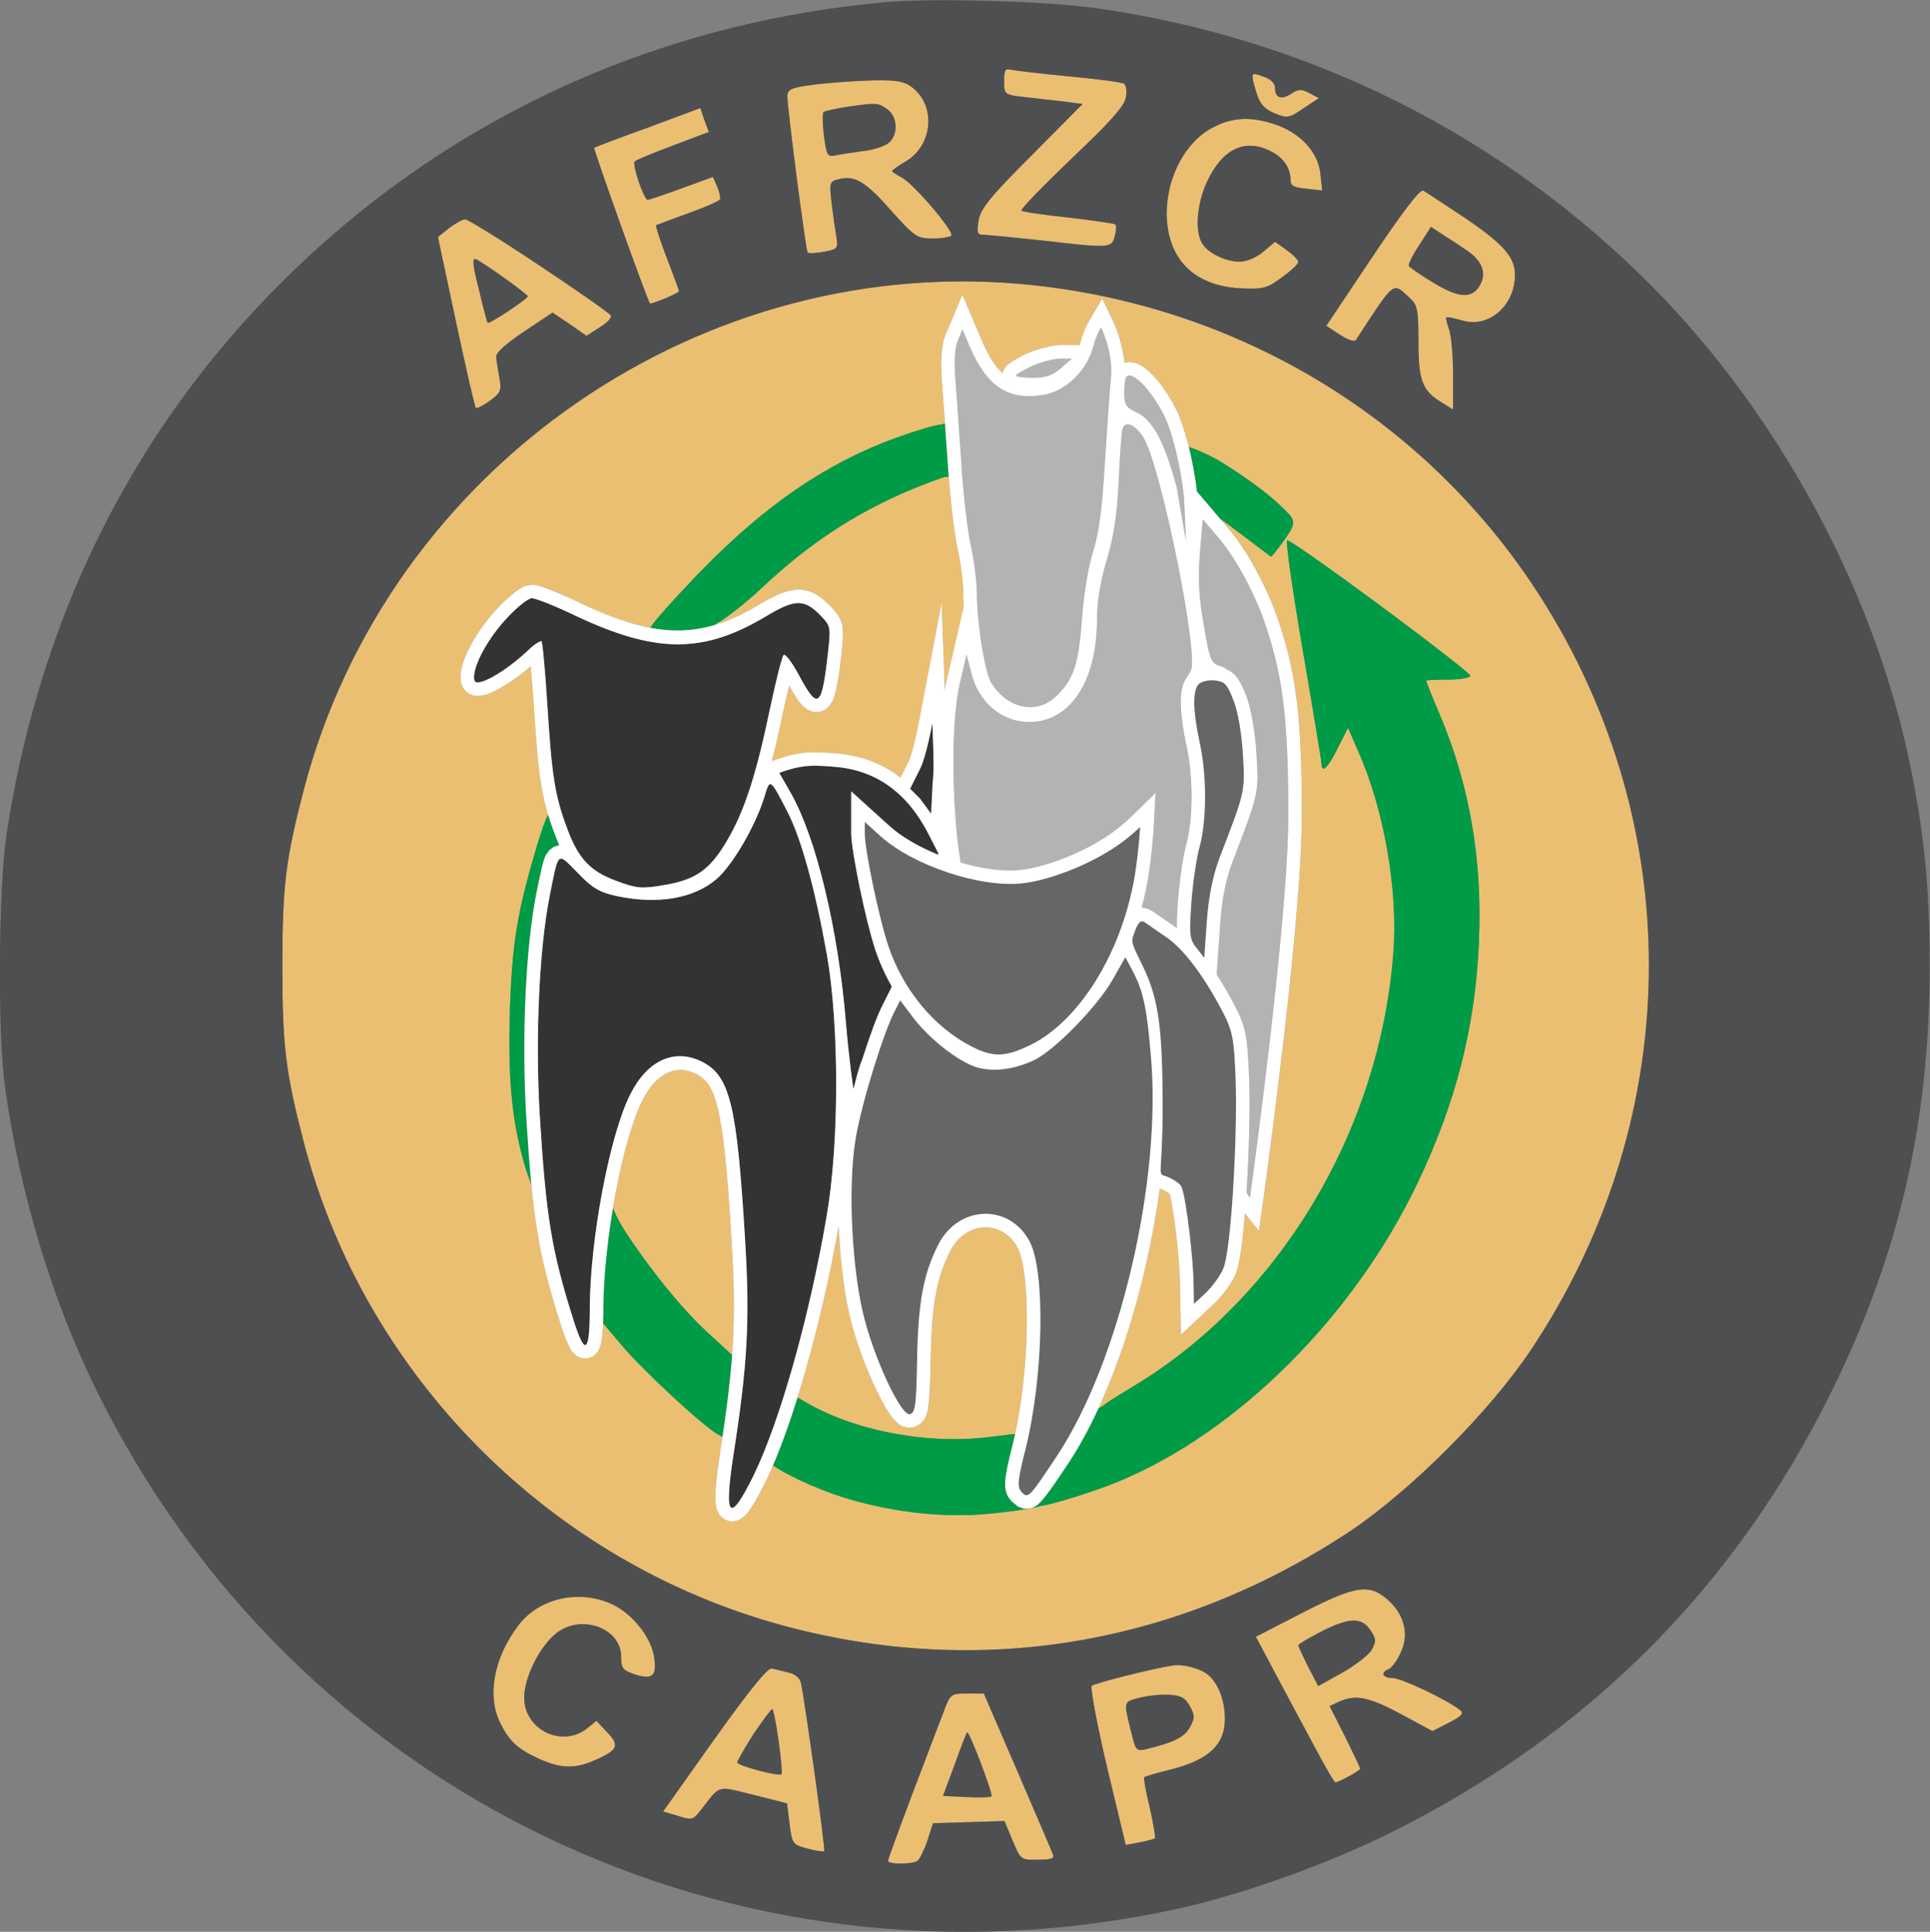
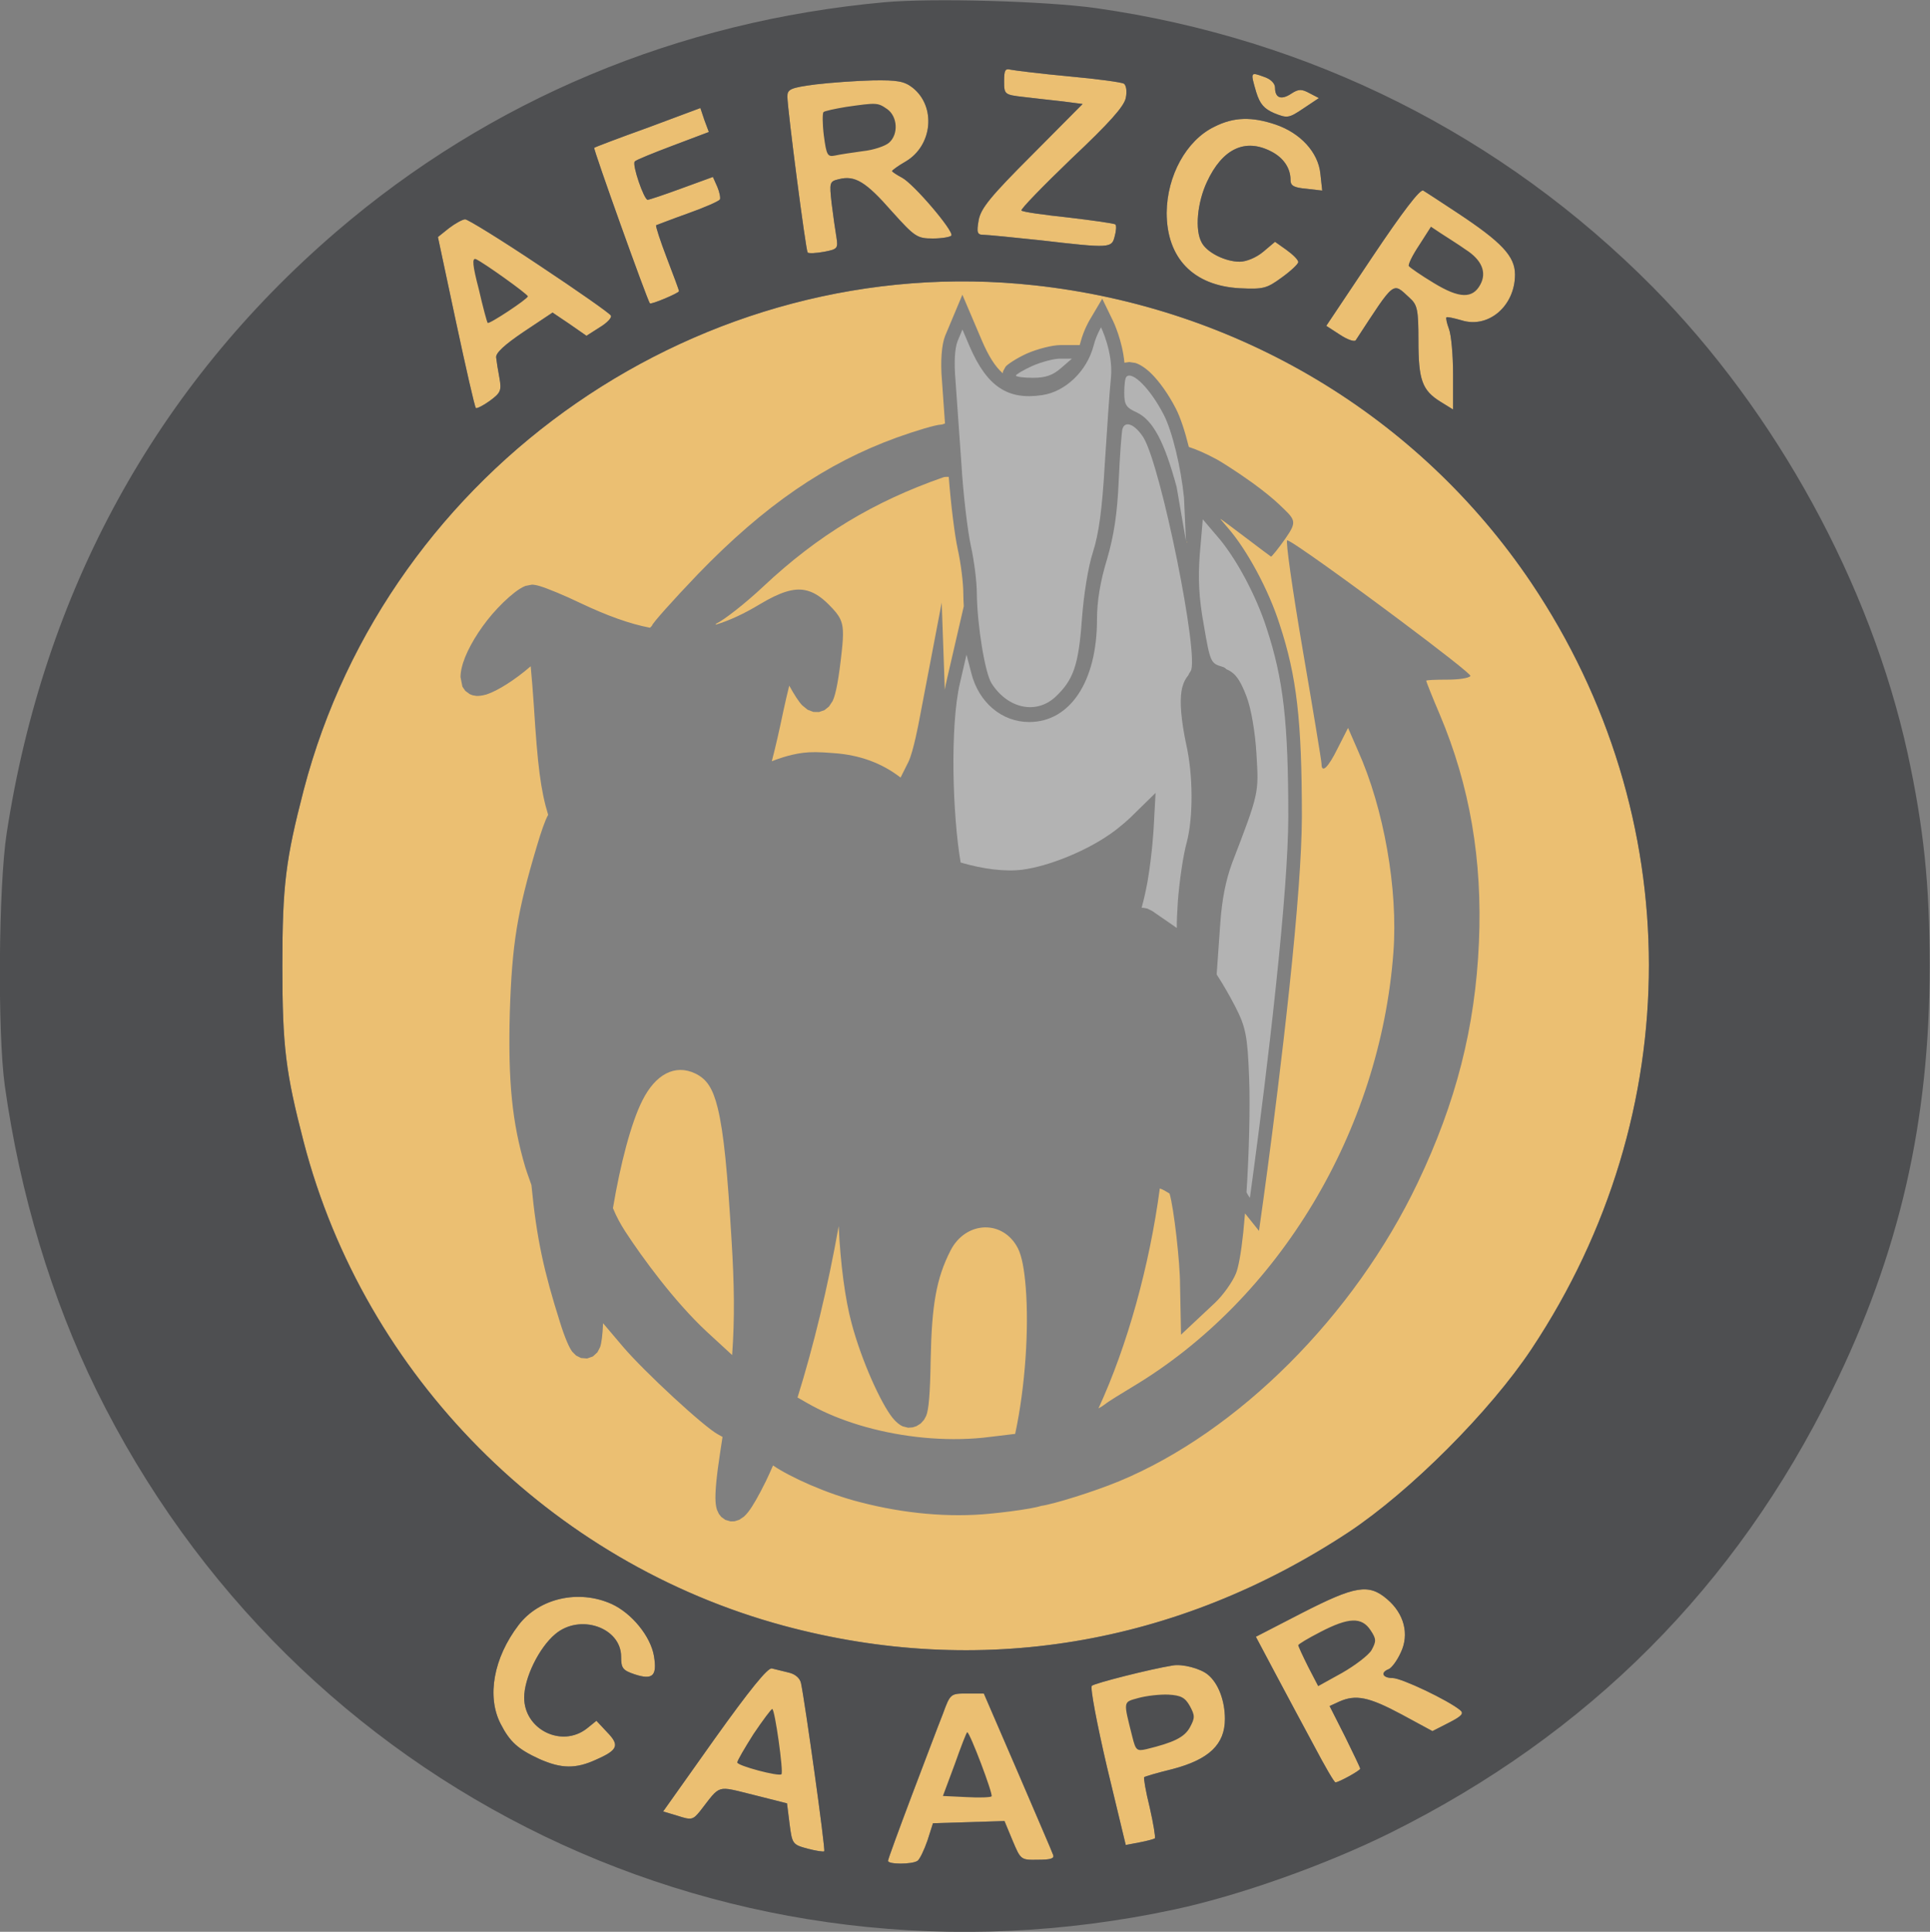
<svg xmlns="http://www.w3.org/2000/svg" width="100%" height="100%" viewBox="0 0 15389 15406" version="1.1" xml:space="preserve" style="fill-rule:evenodd;clip-rule:evenodd;stroke-linejoin:round;stroke-miterlimit:2;">
  <rect x="0" y="0" width="15389" height="15406" fill="#808080" stroke="none" />
  <g transform="matrix(5.556,0,0,5.556,0,0)">
    <g transform="matrix(0.529,-8.10278e-16,-8.10278e-16,-0.529,-3.153,2775.2)">
      <g>
        <g transform="matrix(10.731,-1.64333e-14,-1.6567e-14,-10.818,-33.225,5339.7)">
-           <path d="M265.149,80.209C316.59,85.755 362.347,112.932 390.77,154.807C430.376,213.32 430.469,287.825 390.863,346.986C380.332,362.701 360.203,382.667 344.64,392.928C301.12,421.399 251.17,429.626 201.779,416.407C142.789,400.6 95.821,353.734 80.445,295.128C75.878,277.657 75.04,271.187 75.04,250.943C75.04,230.699 75.878,224.228 80.445,206.757C101.785,125.781 181.463,71.15 265.149,80.209ZM142.233,213.03C141.509,214.232 140.396,217.415 139.341,220.993C134.402,237.447 133.097,245.304 132.538,262.59C132.072,279.876 133.097,290.136 136.452,301.414C136.518,301.638 137.077,303.335 138.004,305.876C139.337,319.514 141.184,327.584 145.206,340.239C146.468,344.26 147.575,346.722 148.336,347.698L149.301,348.649L150.543,349.264L152.083,349.384L153.554,348.869L154.687,347.83L155.362,346.541C155.714,345.563 155.988,343.567 156.112,340.536L161.148,346.431C166.46,352.625 181.65,366.583 185.191,368.432C185.271,368.474 185.678,368.699 186.313,369.051C186.126,370.298 185.928,371.58 185.721,372.902L185.72,372.903C184.784,378.921 184.408,383.014 184.545,385.226C184.602,386.135 184.746,386.841 184.919,387.354L185.391,388.364L185.996,389.126L187.019,389.859L188.344,390.241L189.362,390.214L190.529,389.85L191.695,389.072C192.04,388.772 192.432,388.363 192.852,387.826C193.941,386.432 195.437,383.859 197.303,380.102L197.308,380.09C197.894,378.887 198.485,377.592 199.08,376.212L199.099,376.223C203.34,379.099 212.63,383.308 221.163,385.44C232.252,388.306 243.715,389.323 253.966,388.306C257.011,388.024 261.071,387.522 263.96,387.008L263.972,387.008L263.986,387.003C265.22,386.783 266.238,386.561 266.868,386.353C269.844,385.968 280.105,382.835 286.583,380.171C316.683,367.785 346.038,338.667 362.067,305.296C371.759,285.145 376.605,266.287 377.537,245.119C378.469,224.32 375.207,205.648 367.659,187.9C365.702,183.37 364.21,179.58 364.21,179.395C364.21,179.21 366.54,179.118 369.522,179.118C372.411,179.118 375.021,178.748 375.393,178.194C375.593,177.836 367.39,171.513 357.831,164.413C345.129,154.98 330.035,144.176 329.078,144.176C328.612,144.176 330.382,156.471 332.992,171.631C335.601,186.698 337.744,199.547 337.744,200.194C337.744,202.782 339.422,201.211 341.845,196.312L344.454,191.227L346.97,196.959C353.494,211.379 357.128,231.715 355.916,247.522C352.562,292.263 327.027,334.507 289.937,356.507C287.269,358.129 284.178,359.929 282.745,361.048C282.396,361.32 281.923,361.601 281.36,361.893C288.686,346.13 294.261,326.095 296.865,306.741L297.141,306.844C297.601,306.958 298.937,307.779 299.329,308.023C300.403,311.552 301.982,325.235 301.982,330.995L301.982,331.028L302.227,343.409L310.828,335.41C312.823,333.541 315.224,330.238 316.122,328.035C316.726,326.627 317.424,322.882 317.953,317.858C318.112,316.349 318.263,314.715 318.405,312.99L321.938,317.38L323.041,309.561C323.041,309.561 329.662,262.566 331.983,230.906C332.468,224.293 332.765,218.343 332.781,213.609L332.781,213.603C332.781,189.409 331.494,178.259 327.115,165.128C324.366,156.568 318.852,146.472 314.047,141.022C314.044,141.018 313.26,140.104 312.154,138.815C312.221,138.847 312.286,138.878 312.348,138.907C312.85,139.142 324.864,148.262 324.984,148.262C325.17,148.262 326.848,146.228 328.618,143.732C331.711,139.284 331.176,139.075 326.873,135.022C325.625,133.846 323.049,131.727 320.277,129.748C316.423,126.997 312.257,124.399 311.371,123.932C308.645,122.464 306.137,121.367 304.202,120.756C303.212,116.779 302.035,113.254 300.9,111.094C299.04,107.508 296.827,104.473 294.891,102.527C293.324,100.952 291.805,100.023 290.663,99.682L289.148,99.456L287.936,99.621L287.919,99.628C287.406,94.026 285.096,89.263 285.096,89.263L282.312,83.572L279.067,89.018C279.067,89.018 277.615,91.444 276.837,94.424L276.836,94.427C276.768,94.689 276.692,94.95 276.609,95.207L271.671,95.207C269.782,95.207 265.988,96.131 263.21,97.343L263.186,97.354C260.486,98.582 258.319,100.079 257.89,100.6L257.247,101.748L257.16,102.274C255.188,100.56 253.568,97.908 251.985,94.302L246.953,82.572L242.595,92.879C241.719,95.052 241.361,99.226 241.793,104.161C241.953,106.342 242.238,110.361 242.557,114.86C242.166,115.03 241.828,115.14 241.571,115.151C240.36,115.151 235.328,116.63 230.389,118.386C212.403,124.857 196.933,135.395 180.159,152.588C173.729,159.244 168.51,165.067 168.51,165.53C168.51,165.579 168.299,165.794 167.98,166.1C162.781,165.114 157.116,163.066 150.505,159.967C146.286,157.952 142.128,156.262 140.135,155.66C139.195,155.377 138.497,155.292 138.129,155.292L136.503,155.605C136.089,155.762 135.577,156.015 135.006,156.375C133.537,157.303 131.377,159.146 129.387,161.265C125.822,165.016 122.773,169.716 121.254,173.441C120.46,175.39 120.074,177.138 120.074,178.471L120.187,179.759L120.557,180.881L121.286,181.933L122.41,182.757L123.125,183.033L124.074,183.194C124.665,183.232 125.482,183.15 126.559,182.854L126.643,182.83L126.725,182.803C129.489,181.889 133.774,179.236 137.818,175.763C138.082,178.597 138.393,182.237 138.626,185.805C139.559,200.625 140.339,206.886 142.233,213.03ZM260.297,368.29C258.02,368.55 254.688,368.985 252.102,369.264C242.465,370.213 231.911,369.169 222.474,366.545C218.131,365.338 214.024,363.797 210.353,361.961C208.76,361.171 206.69,359.978 205.276,359.168C209.255,346.53 212.986,331.334 215.681,316.174C216.099,325.438 217.304,334.584 218.973,340.659C221.497,350.04 226.367,360.634 229.292,364.261C230.24,365.437 231.178,366.107 231.873,366.407L233.231,366.745L234.372,366.664L235.342,366.359L236.424,365.684L237.265,364.751L237.792,363.781C238.421,362.291 238.795,358.632 238.937,349.543C239.203,336.056 240.345,329.293 243.965,322.285C245.885,318.582 249.222,316.59 252.597,316.504C255.892,316.419 259.143,318.184 260.982,321.73C262.019,323.738 262.617,327.227 262.967,331.53C263.802,341.815 262.877,356.421 260.297,368.29ZM184.59,165.337C184.616,165.189 184.659,165.094 184.725,165.067C186.589,164.235 191.994,160.076 196.653,155.731C210.446,142.882 224.518,134.47 242.131,128.369C242.418,128.255 242.908,128.244 243.506,128.255C244.062,135.404 245.031,143.022 245.775,146.384L245.776,146.392C246.564,149.866 247.186,154.889 247.186,157.488L247.186,157.507C247.198,158.524 247.239,159.603 247.305,160.719L242.986,179.279C242.813,180.021 242.654,180.816 242.509,181.659L241.724,159.795L236.02,189.413C236.02,189.413 234.575,197.232 233.289,199.785L231.326,203.679C226.57,200.02 220.95,197.997 214.436,197.547C210.76,197.243 208.639,197.228 206.67,197.47C202.962,197.925 199.381,199.354 199.381,199.354L198.772,199.597C199.741,195.895 200.699,191.742 201.682,187.029C202.148,184.859 202.685,182.608 203.178,180.626C204.51,183.017 205.6,184.67 206.462,185.568L207.822,186.662L209.28,187.214L210.713,187.238L212.081,186.768L213.222,185.865L214.144,184.487C214.996,182.754 215.727,178.706 216.459,171.999C216.963,167.496 216.846,165.573 216.088,163.952C215.563,162.83 214.691,161.793 213.147,160.262C211.003,158.136 209.089,157.015 207.037,156.648C204.291,156.157 200.978,157.089 195.73,160.214L195.728,160.214C191.834,162.541 188.191,164.247 184.59,165.337ZM303.785,144.828C303.763,144.722 303.739,144.615 303.716,144.508L303.814,144.498L303.785,144.828ZM188.744,348.52L182.302,342.641C174.116,335.075 166.006,324.046 161.736,317.546C160.535,315.718 159.459,313.74 158.61,311.679C160.478,300.629 163.216,290.201 166.063,284.652L166.069,284.641C169.324,278.184 174.262,275.418 179.49,277.935C182.291,279.309 183.845,281.516 185.092,286.535C186.658,292.842 187.569,302.851 188.575,319.368L188.575,319.371C189.301,330.838 189.411,339.317 188.744,348.52ZM354.332,409.752C358.619,413.357 360.017,418.533 357.78,423.155C356.848,425.189 355.451,427.038 354.705,427.315C352.562,428.147 353.214,429.533 355.73,429.533C357.967,429.533 369.709,435.08 372.784,437.576C373.809,438.408 373.25,439.055 369.988,440.718L365.795,442.845L357.873,438.592C349.673,434.248 346.411,433.601 342.217,435.449L339.794,436.559L343.708,444.231C345.759,448.391 347.529,451.996 347.529,452.273C347.529,452.735 342.124,455.693 341.286,455.693C341.006,455.786 338.583,451.626 335.88,446.542C333.085,441.458 328.705,433.231 326.002,428.239L321.156,419.18L332.898,413.172C346.225,406.424 349.673,405.777 354.332,409.752ZM372.038,61.999C383.315,69.394 386.669,72.906 386.669,77.528C386.669,85.386 379.96,91.117 373.157,88.991C371.2,88.436 369.522,88.066 369.336,88.251C369.15,88.436 369.429,89.73 369.988,91.209C370.547,92.688 371.013,97.772 371.013,102.579L371.013,111.361L367.845,109.42C363.185,106.554 362.253,103.966 362.253,94.075C362.253,86.217 361.974,85.108 360.017,83.352C355.637,79.377 356.476,78.73 346.411,93.982C346.131,94.444 344.361,93.89 342.404,92.596L338.956,90.377L350.605,73.091C358.339,61.629 362.719,55.99 363.465,56.452C364.117,56.822 367.938,59.318 372.038,61.999ZM139.993,75.217C149.685,81.596 157.793,87.234 158.072,87.789C158.445,88.251 157.141,89.638 155.277,90.747L151.922,92.873L147.635,89.915L143.348,87.049L136.079,91.856C131.234,95.092 128.904,97.218 129.09,98.327C129.183,99.251 129.556,101.562 129.929,103.503C130.488,106.646 130.208,107.201 127.413,109.235C125.735,110.436 124.151,111.176 123.965,110.991C123.685,110.806 121.449,101.008 118.932,89.36L114.366,68.1L117.162,65.881C118.746,64.679 120.61,63.663 121.262,63.663C121.914,63.663 130.395,68.839 139.993,75.217ZM273.815,27.796C280.991,28.444 287.235,29.275 287.794,29.645C288.353,30.015 288.633,31.494 288.26,33.25C287.794,35.376 284.16,39.444 274.468,48.503C267.292,55.343 261.607,61.167 261.887,61.444C262.167,61.814 267.572,62.553 273.722,63.2C279.966,63.94 285.371,64.679 285.651,64.957C285.93,65.234 285.837,66.621 285.464,67.915C284.719,70.873 284.439,70.965 266.826,68.932C259.837,68.192 253.22,67.545 252.288,67.545C250.704,67.545 250.518,66.99 251.077,63.847C251.636,60.889 254.059,57.931 264.59,47.486L277.357,34.729L272.324,34.082C269.529,33.805 265.055,33.25 262.446,32.973C257.6,32.418 257.507,32.326 257.507,28.998C257.507,26.225 257.787,25.763 259.184,26.133C260.116,26.317 266.733,27.149 273.815,27.796ZM158.259,410.953C163.384,413.264 168.137,419.088 168.976,423.987C169.815,428.979 168.696,430.088 164.13,428.609C161.055,427.592 160.682,427.038 160.682,424.172C160.682,416.869 150.244,413.264 144.001,418.533C139.9,421.954 136.173,429.533 136.173,434.433C136.173,442.475 145.678,447.097 152.015,442.197L154.438,440.256L157.141,443.122C160.309,446.357 159.936,447.559 154.438,449.962C149.219,452.366 145.585,452.273 140.087,449.87C134.588,447.374 132.538,445.525 130.208,440.996C126.667,434.155 128.438,424.449 134.775,416.222C139.993,409.474 149.965,407.256 158.259,410.953ZM309.042,428.701C311.651,430.828 313.328,435.172 313.328,439.794C313.328,446.172 309.321,449.962 300.095,452.366C296.274,453.29 293.106,454.214 292.92,454.399C292.733,454.492 293.292,457.912 294.317,461.979C295.249,466.047 295.808,469.467 295.622,469.744C295.342,469.929 293.665,470.391 291.708,470.761L288.26,471.408L283.507,451.811C280.991,441.088 279.22,431.937 279.686,431.475C280.432,430.828 294.317,427.315 300.095,426.391C302.518,425.928 307.178,427.13 309.042,428.701ZM173.729,45.175C168.789,47.024 164.409,48.78 164.13,49.15C163.384,49.889 166.46,58.763 167.392,58.763C167.764,58.763 171.678,57.469 175.965,55.898L183.886,53.032L185.005,55.528C185.564,56.822 185.843,58.301 185.657,58.671C185.377,59.133 181.743,60.705 177.549,62.184C173.356,63.663 169.815,65.049 169.535,65.142C169.349,65.326 170.56,69.024 172.237,73.369C173.915,77.713 175.313,81.411 175.313,81.688C175.313,82.15 168.23,85.108 167.951,84.738C167.205,83.722 153.599,46.007 153.879,45.729C154.065,45.545 160.216,43.234 167.485,40.645L180.718,35.746L181.743,38.797L182.861,41.755L173.729,45.175ZM202.99,428.147C204.668,428.517 205.879,429.533 206.159,430.828C207.184,435.634 212.403,472.702 212.03,472.979C211.844,473.164 209.98,472.887 207.836,472.332C204.016,471.316 203.922,471.131 203.27,466.139L202.618,460.962L194.137,458.836C184.632,456.525 185.937,456.156 180.718,462.811C178.854,465.122 178.481,465.215 175.033,464.105L171.306,462.996L184.259,444.878C193.112,432.584 197.772,426.853 198.797,427.13C199.636,427.315 201.499,427.777 202.99,428.147ZM326.189,39.906C332.432,42.032 336.906,46.839 337.465,52.2L337.931,56.452L333.923,55.99C330.755,55.713 329.916,55.251 329.916,53.772C329.916,50.814 328.146,48.225 325.07,46.654C318.454,43.234 312.676,45.914 308.762,54.326C306.339,59.503 305.687,66.343 307.457,69.486C308.762,71.982 313.421,74.293 317.056,74.293C318.733,74.293 321.25,73.276 323.02,71.797L326.002,69.301L328.891,71.335C330.569,72.537 331.873,73.831 331.873,74.385C331.873,74.848 330.009,76.604 327.68,78.268C323.859,81.041 323.02,81.226 317.056,80.949C305.314,80.301 298.604,73.369 298.604,61.999C298.697,52.755 303.543,43.881 310.626,40.461C315.565,37.965 320.131,37.872 326.189,39.906ZM234.396,30.662C240.36,35.376 239.428,45.175 232.625,49.15C230.668,50.259 229.177,51.368 229.177,51.553C229.177,51.738 230.295,52.477 231.693,53.217C234.675,54.788 244.833,66.621 244.181,67.73C243.901,68.1 241.758,68.469 239.521,68.469C235.514,68.469 234.955,68.1 229.084,61.629C222.56,54.234 219.765,52.57 215.758,53.587C213.335,54.141 213.335,54.419 213.894,59.595C214.267,62.646 214.826,66.436 215.105,68.1C215.571,70.965 215.385,71.15 212.03,71.797C209.98,72.167 208.116,72.259 207.836,71.982C207.37,71.427 202.804,36.671 202.711,32.881C202.711,31.032 203.456,30.662 209.793,29.83C213.707,29.368 220.231,28.906 224.331,28.813C230.482,28.721 232.252,28.998 234.396,30.662ZM260.955,453.105C265.615,463.921 269.715,473.257 269.901,473.904C270.274,474.828 269.156,475.106 266.081,475.106C261.701,475.198 261.701,475.106 259.65,470.299L257.6,465.4L239.521,465.954L238.123,470.299C237.285,472.702 236.166,475.013 235.607,475.383C234.209,476.307 228.152,476.307 228.152,475.383C228.152,475.013 230.854,467.71 234.116,459.114C237.378,450.609 240.919,441.273 242.037,438.5C243.901,433.416 243.994,433.416 248.188,433.416L252.382,433.416L260.955,453.105ZM326.002,30.662C326.002,33.25 327.586,33.805 330.103,32.141C331.966,30.939 332.712,30.939 334.762,32.049L337.092,33.25L333.178,35.839C329.45,38.334 329.078,38.334 325.816,37.04C323.207,35.931 322.181,34.729 321.25,31.771C319.758,26.687 319.758,26.687 323.113,27.889C324.884,28.444 326.002,29.553 326.002,30.662Z" style="fill:rgb(235,191,114);" />
+           <path d="M265.149,80.209C316.59,85.755 362.347,112.932 390.77,154.807C430.376,213.32 430.469,287.825 390.863,346.986C380.332,362.701 360.203,382.667 344.64,392.928C301.12,421.399 251.17,429.626 201.779,416.407C142.789,400.6 95.821,353.734 80.445,295.128C75.878,277.657 75.04,271.187 75.04,250.943C75.04,230.699 75.878,224.228 80.445,206.757C101.785,125.781 181.463,71.15 265.149,80.209ZM142.233,213.03C141.509,214.232 140.396,217.415 139.341,220.993C134.402,237.447 133.097,245.304 132.538,262.59C132.072,279.876 133.097,290.136 136.452,301.414C136.518,301.638 137.077,303.335 138.004,305.876C139.337,319.514 141.184,327.584 145.206,340.239C146.468,344.26 147.575,346.722 148.336,347.698L149.301,348.649L150.543,349.264L152.083,349.384L153.554,348.869L154.687,347.83L155.362,346.541C155.714,345.563 155.988,343.567 156.112,340.536L161.148,346.431C166.46,352.625 181.65,366.583 185.191,368.432C185.271,368.474 185.678,368.699 186.313,369.051C186.126,370.298 185.928,371.58 185.721,372.902L185.72,372.903C184.784,378.921 184.408,383.014 184.545,385.226C184.602,386.135 184.746,386.841 184.919,387.354L185.391,388.364L185.996,389.126L187.019,389.859L188.344,390.241L189.362,390.214L190.529,389.85L191.695,389.072C192.04,388.772 192.432,388.363 192.852,387.826C193.941,386.432 195.437,383.859 197.303,380.102L197.308,380.09C197.894,378.887 198.485,377.592 199.08,376.212L199.099,376.223C203.34,379.099 212.63,383.308 221.163,385.44C232.252,388.306 243.715,389.323 253.966,388.306C257.011,388.024 261.071,387.522 263.96,387.008L263.972,387.008L263.986,387.003C265.22,386.783 266.238,386.561 266.868,386.353C269.844,385.968 280.105,382.835 286.583,380.171C316.683,367.785 346.038,338.667 362.067,305.296C371.759,285.145 376.605,266.287 377.537,245.119C378.469,224.32 375.207,205.648 367.659,187.9C365.702,183.37 364.21,179.58 364.21,179.395C364.21,179.21 366.54,179.118 369.522,179.118C372.411,179.118 375.021,178.748 375.393,178.194C375.593,177.836 367.39,171.513 357.831,164.413C345.129,154.98 330.035,144.176 329.078,144.176C328.612,144.176 330.382,156.471 332.992,171.631C335.601,186.698 337.744,199.547 337.744,200.194C337.744,202.782 339.422,201.211 341.845,196.312L344.454,191.227L346.97,196.959C353.494,211.379 357.128,231.715 355.916,247.522C352.562,292.263 327.027,334.507 289.937,356.507C287.269,358.129 284.178,359.929 282.745,361.048C282.396,361.32 281.923,361.601 281.36,361.893C288.686,346.13 294.261,326.095 296.865,306.741L297.141,306.844C297.601,306.958 298.937,307.779 299.329,308.023C300.403,311.552 301.982,325.235 301.982,330.995L301.982,331.028L302.227,343.409L310.828,335.41C312.823,333.541 315.224,330.238 316.122,328.035C316.726,326.627 317.424,322.882 317.953,317.858C318.112,316.349 318.263,314.715 318.405,312.99L321.938,317.38L323.041,309.561C323.041,309.561 329.662,262.566 331.983,230.906C332.468,224.293 332.765,218.343 332.781,213.609L332.781,213.603C332.781,189.409 331.494,178.259 327.115,165.128C324.366,156.568 318.852,146.472 314.047,141.022C314.044,141.018 313.26,140.104 312.154,138.815C312.221,138.847 312.286,138.878 312.348,138.907C312.85,139.142 324.864,148.262 324.984,148.262C325.17,148.262 326.848,146.228 328.618,143.732C331.711,139.284 331.176,139.075 326.873,135.022C325.625,133.846 323.049,131.727 320.277,129.748C316.423,126.997 312.257,124.399 311.371,123.932C308.645,122.464 306.137,121.367 304.202,120.756C303.212,116.779 302.035,113.254 300.9,111.094C299.04,107.508 296.827,104.473 294.891,102.527C293.324,100.952 291.805,100.023 290.663,99.682L289.148,99.456L287.936,99.621L287.919,99.628C287.406,94.026 285.096,89.263 285.096,89.263L282.312,83.572L279.067,89.018C279.067,89.018 277.615,91.444 276.837,94.424L276.836,94.427C276.768,94.689 276.692,94.95 276.609,95.207L271.671,95.207C269.782,95.207 265.988,96.131 263.21,97.343L263.186,97.354C260.486,98.582 258.319,100.079 257.89,100.6L257.247,101.748L257.16,102.274C255.188,100.56 253.568,97.908 251.985,94.302L246.953,82.572L242.595,92.879C241.719,95.052 241.361,99.226 241.793,104.161C241.953,106.342 242.238,110.361 242.557,114.86C242.166,115.03 241.828,115.14 241.571,115.151C240.36,115.151 235.328,116.63 230.389,118.386C212.403,124.857 196.933,135.395 180.159,152.588C173.729,159.244 168.51,165.067 168.51,165.53C168.51,165.579 168.299,165.794 167.98,166.1C162.781,165.114 157.116,163.066 150.505,159.967C146.286,157.952 142.128,156.262 140.135,155.66C139.195,155.377 138.497,155.292 138.129,155.292L136.503,155.605C136.089,155.762 135.577,156.015 135.006,156.375C133.537,157.303 131.377,159.146 129.387,161.265C125.822,165.016 122.773,169.716 121.254,173.441C120.46,175.39 120.074,177.138 120.074,178.471L120.557,180.881L121.286,181.933L122.41,182.757L123.125,183.033L124.074,183.194C124.665,183.232 125.482,183.15 126.559,182.854L126.643,182.83L126.725,182.803C129.489,181.889 133.774,179.236 137.818,175.763C138.082,178.597 138.393,182.237 138.626,185.805C139.559,200.625 140.339,206.886 142.233,213.03ZM260.297,368.29C258.02,368.55 254.688,368.985 252.102,369.264C242.465,370.213 231.911,369.169 222.474,366.545C218.131,365.338 214.024,363.797 210.353,361.961C208.76,361.171 206.69,359.978 205.276,359.168C209.255,346.53 212.986,331.334 215.681,316.174C216.099,325.438 217.304,334.584 218.973,340.659C221.497,350.04 226.367,360.634 229.292,364.261C230.24,365.437 231.178,366.107 231.873,366.407L233.231,366.745L234.372,366.664L235.342,366.359L236.424,365.684L237.265,364.751L237.792,363.781C238.421,362.291 238.795,358.632 238.937,349.543C239.203,336.056 240.345,329.293 243.965,322.285C245.885,318.582 249.222,316.59 252.597,316.504C255.892,316.419 259.143,318.184 260.982,321.73C262.019,323.738 262.617,327.227 262.967,331.53C263.802,341.815 262.877,356.421 260.297,368.29ZM184.59,165.337C184.616,165.189 184.659,165.094 184.725,165.067C186.589,164.235 191.994,160.076 196.653,155.731C210.446,142.882 224.518,134.47 242.131,128.369C242.418,128.255 242.908,128.244 243.506,128.255C244.062,135.404 245.031,143.022 245.775,146.384L245.776,146.392C246.564,149.866 247.186,154.889 247.186,157.488L247.186,157.507C247.198,158.524 247.239,159.603 247.305,160.719L242.986,179.279C242.813,180.021 242.654,180.816 242.509,181.659L241.724,159.795L236.02,189.413C236.02,189.413 234.575,197.232 233.289,199.785L231.326,203.679C226.57,200.02 220.95,197.997 214.436,197.547C210.76,197.243 208.639,197.228 206.67,197.47C202.962,197.925 199.381,199.354 199.381,199.354L198.772,199.597C199.741,195.895 200.699,191.742 201.682,187.029C202.148,184.859 202.685,182.608 203.178,180.626C204.51,183.017 205.6,184.67 206.462,185.568L207.822,186.662L209.28,187.214L210.713,187.238L212.081,186.768L213.222,185.865L214.144,184.487C214.996,182.754 215.727,178.706 216.459,171.999C216.963,167.496 216.846,165.573 216.088,163.952C215.563,162.83 214.691,161.793 213.147,160.262C211.003,158.136 209.089,157.015 207.037,156.648C204.291,156.157 200.978,157.089 195.73,160.214L195.728,160.214C191.834,162.541 188.191,164.247 184.59,165.337ZM303.785,144.828C303.763,144.722 303.739,144.615 303.716,144.508L303.814,144.498L303.785,144.828ZM188.744,348.52L182.302,342.641C174.116,335.075 166.006,324.046 161.736,317.546C160.535,315.718 159.459,313.74 158.61,311.679C160.478,300.629 163.216,290.201 166.063,284.652L166.069,284.641C169.324,278.184 174.262,275.418 179.49,277.935C182.291,279.309 183.845,281.516 185.092,286.535C186.658,292.842 187.569,302.851 188.575,319.368L188.575,319.371C189.301,330.838 189.411,339.317 188.744,348.52ZM354.332,409.752C358.619,413.357 360.017,418.533 357.78,423.155C356.848,425.189 355.451,427.038 354.705,427.315C352.562,428.147 353.214,429.533 355.73,429.533C357.967,429.533 369.709,435.08 372.784,437.576C373.809,438.408 373.25,439.055 369.988,440.718L365.795,442.845L357.873,438.592C349.673,434.248 346.411,433.601 342.217,435.449L339.794,436.559L343.708,444.231C345.759,448.391 347.529,451.996 347.529,452.273C347.529,452.735 342.124,455.693 341.286,455.693C341.006,455.786 338.583,451.626 335.88,446.542C333.085,441.458 328.705,433.231 326.002,428.239L321.156,419.18L332.898,413.172C346.225,406.424 349.673,405.777 354.332,409.752ZM372.038,61.999C383.315,69.394 386.669,72.906 386.669,77.528C386.669,85.386 379.96,91.117 373.157,88.991C371.2,88.436 369.522,88.066 369.336,88.251C369.15,88.436 369.429,89.73 369.988,91.209C370.547,92.688 371.013,97.772 371.013,102.579L371.013,111.361L367.845,109.42C363.185,106.554 362.253,103.966 362.253,94.075C362.253,86.217 361.974,85.108 360.017,83.352C355.637,79.377 356.476,78.73 346.411,93.982C346.131,94.444 344.361,93.89 342.404,92.596L338.956,90.377L350.605,73.091C358.339,61.629 362.719,55.99 363.465,56.452C364.117,56.822 367.938,59.318 372.038,61.999ZM139.993,75.217C149.685,81.596 157.793,87.234 158.072,87.789C158.445,88.251 157.141,89.638 155.277,90.747L151.922,92.873L147.635,89.915L143.348,87.049L136.079,91.856C131.234,95.092 128.904,97.218 129.09,98.327C129.183,99.251 129.556,101.562 129.929,103.503C130.488,106.646 130.208,107.201 127.413,109.235C125.735,110.436 124.151,111.176 123.965,110.991C123.685,110.806 121.449,101.008 118.932,89.36L114.366,68.1L117.162,65.881C118.746,64.679 120.61,63.663 121.262,63.663C121.914,63.663 130.395,68.839 139.993,75.217ZM273.815,27.796C280.991,28.444 287.235,29.275 287.794,29.645C288.353,30.015 288.633,31.494 288.26,33.25C287.794,35.376 284.16,39.444 274.468,48.503C267.292,55.343 261.607,61.167 261.887,61.444C262.167,61.814 267.572,62.553 273.722,63.2C279.966,63.94 285.371,64.679 285.651,64.957C285.93,65.234 285.837,66.621 285.464,67.915C284.719,70.873 284.439,70.965 266.826,68.932C259.837,68.192 253.22,67.545 252.288,67.545C250.704,67.545 250.518,66.99 251.077,63.847C251.636,60.889 254.059,57.931 264.59,47.486L277.357,34.729L272.324,34.082C269.529,33.805 265.055,33.25 262.446,32.973C257.6,32.418 257.507,32.326 257.507,28.998C257.507,26.225 257.787,25.763 259.184,26.133C260.116,26.317 266.733,27.149 273.815,27.796ZM158.259,410.953C163.384,413.264 168.137,419.088 168.976,423.987C169.815,428.979 168.696,430.088 164.13,428.609C161.055,427.592 160.682,427.038 160.682,424.172C160.682,416.869 150.244,413.264 144.001,418.533C139.9,421.954 136.173,429.533 136.173,434.433C136.173,442.475 145.678,447.097 152.015,442.197L154.438,440.256L157.141,443.122C160.309,446.357 159.936,447.559 154.438,449.962C149.219,452.366 145.585,452.273 140.087,449.87C134.588,447.374 132.538,445.525 130.208,440.996C126.667,434.155 128.438,424.449 134.775,416.222C139.993,409.474 149.965,407.256 158.259,410.953ZM309.042,428.701C311.651,430.828 313.328,435.172 313.328,439.794C313.328,446.172 309.321,449.962 300.095,452.366C296.274,453.29 293.106,454.214 292.92,454.399C292.733,454.492 293.292,457.912 294.317,461.979C295.249,466.047 295.808,469.467 295.622,469.744C295.342,469.929 293.665,470.391 291.708,470.761L288.26,471.408L283.507,451.811C280.991,441.088 279.22,431.937 279.686,431.475C280.432,430.828 294.317,427.315 300.095,426.391C302.518,425.928 307.178,427.13 309.042,428.701ZM173.729,45.175C168.789,47.024 164.409,48.78 164.13,49.15C163.384,49.889 166.46,58.763 167.392,58.763C167.764,58.763 171.678,57.469 175.965,55.898L183.886,53.032L185.005,55.528C185.564,56.822 185.843,58.301 185.657,58.671C185.377,59.133 181.743,60.705 177.549,62.184C173.356,63.663 169.815,65.049 169.535,65.142C169.349,65.326 170.56,69.024 172.237,73.369C173.915,77.713 175.313,81.411 175.313,81.688C175.313,82.15 168.23,85.108 167.951,84.738C167.205,83.722 153.599,46.007 153.879,45.729C154.065,45.545 160.216,43.234 167.485,40.645L180.718,35.746L181.743,38.797L182.861,41.755L173.729,45.175ZM202.99,428.147C204.668,428.517 205.879,429.533 206.159,430.828C207.184,435.634 212.403,472.702 212.03,472.979C211.844,473.164 209.98,472.887 207.836,472.332C204.016,471.316 203.922,471.131 203.27,466.139L202.618,460.962L194.137,458.836C184.632,456.525 185.937,456.156 180.718,462.811C178.854,465.122 178.481,465.215 175.033,464.105L171.306,462.996L184.259,444.878C193.112,432.584 197.772,426.853 198.797,427.13C199.636,427.315 201.499,427.777 202.99,428.147ZM326.189,39.906C332.432,42.032 336.906,46.839 337.465,52.2L337.931,56.452L333.923,55.99C330.755,55.713 329.916,55.251 329.916,53.772C329.916,50.814 328.146,48.225 325.07,46.654C318.454,43.234 312.676,45.914 308.762,54.326C306.339,59.503 305.687,66.343 307.457,69.486C308.762,71.982 313.421,74.293 317.056,74.293C318.733,74.293 321.25,73.276 323.02,71.797L326.002,69.301L328.891,71.335C330.569,72.537 331.873,73.831 331.873,74.385C331.873,74.848 330.009,76.604 327.68,78.268C323.859,81.041 323.02,81.226 317.056,80.949C305.314,80.301 298.604,73.369 298.604,61.999C298.697,52.755 303.543,43.881 310.626,40.461C315.565,37.965 320.131,37.872 326.189,39.906ZM234.396,30.662C240.36,35.376 239.428,45.175 232.625,49.15C230.668,50.259 229.177,51.368 229.177,51.553C229.177,51.738 230.295,52.477 231.693,53.217C234.675,54.788 244.833,66.621 244.181,67.73C243.901,68.1 241.758,68.469 239.521,68.469C235.514,68.469 234.955,68.1 229.084,61.629C222.56,54.234 219.765,52.57 215.758,53.587C213.335,54.141 213.335,54.419 213.894,59.595C214.267,62.646 214.826,66.436 215.105,68.1C215.571,70.965 215.385,71.15 212.03,71.797C209.98,72.167 208.116,72.259 207.836,71.982C207.37,71.427 202.804,36.671 202.711,32.881C202.711,31.032 203.456,30.662 209.793,29.83C213.707,29.368 220.231,28.906 224.331,28.813C230.482,28.721 232.252,28.998 234.396,30.662ZM260.955,453.105C265.615,463.921 269.715,473.257 269.901,473.904C270.274,474.828 269.156,475.106 266.081,475.106C261.701,475.198 261.701,475.106 259.65,470.299L257.6,465.4L239.521,465.954L238.123,470.299C237.285,472.702 236.166,475.013 235.607,475.383C234.209,476.307 228.152,476.307 228.152,475.383C228.152,475.013 230.854,467.71 234.116,459.114C237.378,450.609 240.919,441.273 242.037,438.5C243.901,433.416 243.994,433.416 248.188,433.416L252.382,433.416L260.955,453.105ZM326.002,30.662C326.002,33.25 327.586,33.805 330.103,32.141C331.966,30.939 332.712,30.939 334.762,32.049L337.092,33.25L333.178,35.839C329.45,38.334 329.078,38.334 325.816,37.04C323.207,35.931 322.181,34.729 321.25,31.771C319.758,26.687 319.758,26.687 323.113,27.889C324.884,28.444 326.002,29.553 326.002,30.662Z" style="fill:rgb(235,191,114);" />
        </g>
-         <path d="M1769.31,3542.83C1772.74,3546.15 1775,3548.47 1775,3549C1775,3554 1831,3617 1900,3689C2080,3875 2246,3989 2439,4059C2492,4078 2546,4094 2559,4094C2561.76,4094.12 2565.38,4095.31 2569.58,4097.15C2572.09,4061.48 2574.8,4023.03 2577.33,3987.59C2578.02,3976.06 2578.84,3964.21 2579.76,3952.24C2573.34,3952.35 2568.08,3952.23 2565,3951C2376,3885 2225,3794 2077,3655C2027,3608 1969,3563 1949,3554C1948.29,3553.71 1947.83,3552.68 1947.56,3551.08C1889.61,3533.39 1832.7,3530.7 1769.31,3542.83ZM3231.08,4033.36C3251.84,4026.75 3278.75,4014.88 3308,3999C3317.51,3993.95 3362.2,3965.85 3403.56,3936.09C3433.31,3914.68 3460.95,3891.75 3474.35,3879.03C3520.52,3835.18 3526.26,3832.93 3493.07,3784.8C3474.07,3757.8 3456.07,3735.8 3454.07,3735.8C3452.79,3735.8 3323.87,3834.46 3318.48,3837C3317.82,3837.31 3317.13,3837.64 3316.42,3837.99C3297.41,3860.33 3269.54,3893.07 3253.21,3912.25C3248.64,3951.76 3240.67,3994.55 3231.08,4033.36ZM2985.97,1424.74C2992.01,1427.9 2997.08,1430.93 3000.82,1433.88C3016.2,1445.99 3049.36,1465.46 3078,1483C3476,1721 3750,2178 3786,2662C3799,2833 3760,3053 3690,3209L3663,3271L3635,3216C3609,3163 3591,3146 3591,3174C3591,3181 3568,3320 3540,3483C3512,3647 3493,3780 3498,3780C3508.27,3780 3670.25,3663.13 3806.54,3561.08C3909.12,3484.27 3997.15,3415.87 3995,3412C3991,3406 3963,3402 3932,3402C3900,3402 3875,3401 3875,3399C3875,3397 3891,3356 3912,3307C3993,3115 4028,2913 4018,2688C4008,2459 3956,2255 3852,2037C3680,1676 3365,1361 3042,1227C2972.49,1198.18 2862.38,1164.3 2830.44,1160.12C2823.68,1157.87 2812.74,1155.47 2799.49,1153.08L2809.8,1156.4L2817.97,1160.96C2831.23,1169.87 2854.31,1200.05 2903.66,1274.74C2932.79,1318.61 2960.37,1369.22 2985.97,1424.74ZM2799.28,1153.05C2768.29,1147.49 2724.69,1142.06 2692,1139C2582,1128 2459,1139 2340,1170C2248.44,1193.07 2148.75,1238.6 2103.24,1269.71C2103.17,1269.75 2103.1,1269.79 2103.03,1269.83C2125.14,1321.54 2147.68,1384.25 2169.53,1454.21C2184.7,1445.45 2206.91,1432.54 2224,1424C2263.4,1404.14 2307.47,1387.47 2354.07,1374.4C2455.34,1346.03 2568.59,1334.73 2672,1345C2699.76,1348.02 2735.51,1352.72 2759.95,1355.54C2757.85,1345.8 2755.64,1336.23 2753.34,1326.87C2741.12,1278.53 2734.99,1250.04 2733.39,1231.83C2730.52,1199.08 2738.64,1185.38 2751.07,1171.99L2751.18,1171.88C2751.28,1171.77 2768.24,1157.95 2768.24,1157.95L2783.34,1152.74L2799.28,1153.05ZM1966.05,1347.3C1959.23,1351.11 1954.86,1353.55 1954,1354C1916,1374 1753,1525 1696,1592L1641.97,1655.78C1642.47,1668.19 1642.75,1682.22 1642.75,1697.86C1643.18,1777.43 1653.14,1874.73 1668.77,1967.94C1677.88,1945.65 1689.42,1924.26 1702.31,1904.48C1748.13,1834.17 1835.16,1714.85 1923,1633L1992.12,1569.4C1987.34,1502.86 1978.82,1432.82 1966.05,1347.3ZM1447.65,2030.71C1437.7,2058.22 1431.71,2076.57 1431,2079C1395,2201 1384,2312 1389,2499C1395,2686 1409,2771 1462,2949C1473.31,2987.71 1485.27,3022.15 1493.03,3035.14C1497.81,3019.51 1503.25,3003.96 1509.52,2987.28C1514.08,2974.68 1518.71,2963.05 1523.5,2952.29L1520.41,2952.19L1507.62,2947.73L1496.23,2939.13L1486.86,2926.01C1479.49,2912.03 1472.59,2879.36 1460.96,2821.21L1460.95,2821.16C1432.51,2676.89 1421.12,2436.21 1433.31,2221.91L1433.31,2221.83C1437.93,2146.52 1442.42,2084.6 1447.65,2030.71Z" style="fill:rgb(0,155,70);" />
        <path d="M2612.15,2905.77C2590.09,3033.19 2583.03,3275.86 2610,3392L2628,3470L2641,3420C2661,3340 2724,3287 2798,3287C2909,3287 2982,3397 2982,3565C2982,3615 2991,3669 3009,3728C3028,3793 3037,3851 3041,3943C3044,4012 3049,4075 3051,4082C3058,4106 3085,4095 3108,4059C3156,3981 3261,3460 3236,3425C3233.18,3421.07 3231.01,3417.15 3229.4,3413.2C3221.22,3403.83 3214.38,3389.96 3211.26,3370.77C3206.41,3340.93 3210.16,3291.99 3224.05,3226.39L3224.1,3226.12C3242.86,3143.6 3243.29,3028.74 3225.66,2961.1C3216.16,2927.98 3205.53,2856.08 3201.35,2799.72L3201.34,2799.62C3199.23,2769.03 3198.28,2746.02 3198.54,2728.08C3195.52,2730.35 3192.53,2732.48 3189.57,2734.45C3164.9,2751.23 3139.27,2768.97 3132.36,2773.91L3131.88,2774.25C3131.39,2774.58 3118.55,2780.86 3118.55,2780.86L3107.01,2783.05L3103.04,2782.81C3109.41,2806.3 3114.81,2830.24 3119.17,2854.5L3119.2,2854.65C3131.94,2929 3135.81,3000.36 3135.81,3000.36L3140.94,3094.7L3073.41,3028.62C3073.41,3028.62 3047.47,3003.26 3015.32,2981.38L3015.22,2981.31C2948.64,2935.36 2850.41,2895.8 2780.17,2886.43C2732.89,2880.22 2672.25,2888.22 2612.15,2905.77ZM3332.64,3430.42C3330.53,3433.35 3327.11,3435.54 3322,3437C3291,3446 3289,3449 3272,3549C3258,3625 3256,3676 3261,3744L3269,3837L3309,3790C3358,3734 3414,3630 3442,3542C3488,3403 3501,3285 3501,3029C3500.83,2978.49 3497.66,2914.99 3492.53,2844.43C3467.69,2502.9 3396.83,1995.96 3396.83,1995.96C3396.83,1995.96 3393.05,2000.69 3387.63,2010.81C3394.39,2115.72 3397.81,2237.12 3394.73,2322.33L3394.72,2322.36C3390.38,2437.62 3385.01,2460.25 3356.74,2515.69L3356.67,2515.83C3340.43,2547.03 3323.62,2575.96 3306.67,2602.12L3316.65,2743.35C3321.35,2807.18 3331.5,2857.95 3348.37,2903.97C3422.07,3095.61 3421.01,3093.84 3414.69,3199.12C3411.44,3258.42 3400.1,3325.12 3387.17,3357.53C3373.39,3393.95 3362,3411.2 3349.09,3421.11C3344.1,3424.94 3338.75,3428.01 3332.64,3430.42ZM2806,4253C2831,4264 2865,4273 2882,4273L2914,4273L2884,4247C2862,4228 2843,4221 2808,4221C2782,4221 2762,4224 2762,4227C2762,4230 2782,4242 2806,4253ZM3062,4224C3078,4240 3127,4191 3163,4121C3186,4077 3210,3977 3218,3896L3223.35,3778.46L3198,3925C3165,4047 3134,4106 3090,4127C3061,4140 3056,4148 3056,4180C3056,4201 3058,4220 3062,4224ZM2973,4309C2980,4336 2993,4358 2993,4358C2993,4358 3026,4290 3020,4223C3016,4185 3009,4077 3003,3985C2996,3864 2987,3798 2971,3748C2958,3708 2946,3633 2941,3565C2932,3441 2918,3401 2869,3355C2817,3307 2740,3323 2696,3392C2678,3420 2657,3550 2656,3636C2656,3666 2649,3724 2640,3764C2631,3805 2619,3906 2614,3990C2608,4074 2601,4175 2598,4216C2594,4262 2596,4301 2604,4321L2617,4352L2637,4305C2684,4197 2740,4160 2833,4174C2896,4183 2955,4239 2973,4309Z" style="fill:rgb(179,179,179);" />
        <path d="M2405,5240C2537,5252 2845,5243 2980,5224C3560,5141 4081,4880 4490,4467C4825,4128 5080,3662 5181,3203C5225,3000 5241,2847 5241,2625C5241,2203 5159,1845 4977,1475C4715,941 4315,540 3778,273C3603,186 3366,102 3192,65C1995,-192 804,383 267,1475C146,1722 60,2007 19,2300C-1,2444 2,2841 24,2985C125,3642 429,4197 919,4618C1335,4975 1845,5189 2405,5240ZM2812,4472C1914,4570 1059,3979 830,3103C781,2914 772,2844 772,2625C772,2406 781,2336 830,2147C995,1513 1499,1006 2132,835C2662,692 3198,781 3665,1089C3832,1200 4048,1416 4161,1586C4586,2226 4585,3032 4160,3665C3855,4118 3364,4412 2812,4472ZM1469,4526C1366,4595 1275,4651 1268,4651C1261,4651 1241,4640 1224,4627L1194,4603L1243,4373C1270,4247 1294,4141 1297,4139C1299,4137 1316,4145 1334,4158C1364,4180 1367,4186 1361,4220C1357,4241 1353,4266 1352,4276C1350,4288 1375,4311 1427,4346L1505,4398L1551,4367L1597,4335L1633,4358C1653,4370 1667,4385 1663,4390C1660,4396 1573,4457 1469,4526ZM1305,4461C1288,4526 1286,4547 1297,4543C1316,4535 1438,4448 1438,4442C1438,4435 1332,4365 1329,4370C1327,4372 1316,4413 1305,4461ZM2905,5039C2829,5046 2758,5055 2748,5057C2733,5061 2730,5056 2730,5026C2730,4990 2731,4989 2783,4983C2811,4980 2859,4974 2889,4971L2943,4964L2806,4826C2693,4713 2667,4681 2661,4649C2655,4615 2657,4609 2674,4609C2684,4609 2755,4602 2830,4594C3019,4572 3022,4573 3030,4605C3034,4619 3035,4634 3032,4637C3029,4640 2971,4648 2904,4656C2838,4663 2780,4671 2777,4675C2774,4678 2835,4741 2912,4815C3016,4913 3055,4957 3060,4980C3064,4999 3061,5015 3055,5019C3049,5023 2982,5032 2905,5039ZM3283,702C3263,719 3213,732 3187,727C3125,717 2976,679 2968,672C2963,667 2982,568 3009,452L3060,240L3097,247C3118,251 3136,256 3139,258C3141,261 3135,298 3125,342C3114,386 3108,423 3110,424C3112,426 3146,436 3187,446C3286,472 3329,513 3329,582C3329,632 3311,679 3283,702ZM3095,639C3117,645 3153,649 3176,648C3210,646 3221,640 3234,617C3248,591 3248,585 3234,559C3219,532 3190,518 3116,500C3090,494 3087,497 3078,533C3053,633 3052,627 3095,639ZM2767,438L2675,651L2630,651C2585,651 2584,651 2564,596C2552,566 2514,465 2479,373C2444,280 2415,201 2415,197C2415,187 2480,187 2495,197C2501,201 2513,226 2522,252L2537,299L2731,305L2753,252C2775,200 2775,199 2822,200C2855,200 2867,203 2863,213C2861,220 2817,321 2767,438ZM2596,459C2613,507 2628,546 2630,546C2637,546 2701,377 2696,372C2693,369 2662,368 2627,370L2564,373L2596,459ZM3465,5008C3465,5020 3453,5032 3434,5038C3398,5051 3398,5051 3414,4996C3424,4964 3435,4951 3463,4939C3498,4925 3502,4925 3542,4952L3584,4980L3559,4993C3537,5005 3529,5005 3509,4992C3482,4974 3465,4980 3465,5008ZM1831,4851L1929,4888L1917,4920L1906,4953L1764,4900C1686,4872 1620,4847 1618,4845C1615,4842 1761,4434 1769,4423C1772,4419 1848,4451 1848,4456C1848,4459 1833,4499 1815,4546C1797,4593 1784,4633 1786,4635C1789,4636 1827,4651 1872,4667C1917,4683 1956,4700 1959,4705C1961,4709 1958,4725 1952,4739L1940,4766L1855,4735C1809,4718 1767,4704 1763,4704C1753,4704 1720,4800 1728,4808C1731,4812 1778,4831 1831,4851ZM3769,907C3719,950 3682,943 3539,870L3413,805L3465,707C3494,653 3541,564 3571,509C3600,454 3626,409 3629,410C3638,410 3696,442 3696,447C3696,450 3677,489 3655,534L3613,617L3639,629C3684,649 3719,642 3807,595L3892,549L3937,572C3972,590 3978,597 3967,606C3934,633 3808,693 3784,693C3757,693 3750,708 3773,717C3781,720 3796,740 3806,762C3830,812 3815,868 3769,907ZM3588,818C3665,858 3700,859 3724,823C3740,799 3740,793 3727,769C3719,755 3682,727 3647,707L3582,671L3555,723C3540,753 3528,779 3528,782C3528,785 3555,801 3588,818ZM3959,4669C3915,4698 3874,4725 3867,4729C3859,4734 3812,4673 3729,4549L3604,4362L3641,4338C3662,4324 3681,4318 3684,4323C3792,4488 3783,4481 3830,4438C3851,4419 3854,4407 3854,4322C3854,4215 3864,4187 3914,4156L3948,4135L3948,4230C3948,4282 3943,4337 3937,4353C3931,4369 3928,4383 3930,4385C3932,4387 3950,4383 3971,4377C4044,4354 4116,4416 4116,4501C4116,4551 4080,4589 3959,4669ZM3856,4581L3888,4631L3915,4613C3930,4603 3961,4584 3982,4569C4026,4541 4040,4507 4022,4474C4001,4435 3965,4436 3896,4478C3861,4499 3831,4520 3828,4524C3825,4528 3838,4554 3856,4581ZM2482,5008C2459,5026 2440,5029 2374,5028C2330,5027 2260,5022 2218,5017C2150,5008 2142,5004 2142,4984C2143,4943 2192,4567 2197,4561C2200,4558 2220,4559 2242,4563C2278,4570 2280,4572 2275,4603C2272,4621 2266,4662 2262,4695C2256,4751 2256,4754 2282,4760C2325,4771 2355,4753 2425,4673C2488,4603 2494,4599 2537,4599C2561,4599 2584,4603 2587,4607C2594,4619 2485,4747 2453,4764C2438,4772 2426,4780 2426,4782C2426,4784 2442,4796 2463,4808C2536,4851 2546,4957 2482,5008ZM2301,4956C2385,4968 2387,4968 2413,4950C2441,4930 2444,4882 2418,4859C2408,4850 2376,4839 2347,4836C2318,4832 2284,4827 2271,4824C2251,4820 2248,4825 2241,4878C2237,4910 2237,4939 2240,4942C2243,4945 2271,4951 2301,4956ZM1665,894C1576,934 1469,910 1413,837C1345,748 1326,643 1364,569C1389,520 1411,500 1470,473C1529,447 1568,446 1624,472C1683,498 1687,511 1653,546L1624,577L1598,556C1530,503 1428,553 1428,640C1428,693 1468,775 1512,812C1579,869 1691,830 1691,751C1691,720 1695,714 1728,703C1777,687 1789,699 1780,753C1771,806 1720,869 1665,894ZM3467,4908C3402,4930 3353,4929 3300,4902C3224,4865 3172,4769 3171,4669C3171,4546 3243,4471 3369,4464C3433,4461 3442,4463 3483,4493C3508,4511 3528,4530 3528,4535C3528,4541 3514,4555 3496,4568L3465,4590L3433,4563C3414,4547 3387,4536 3369,4536C3330,4536 3280,4561 3266,4588C3247,4622 3254,4696 3280,4752C3322,4843 3384,4872 3455,4835C3488,4818 3507,4790 3507,4758C3507,4742 3516,4737 3550,4734L3593,4729L3588,4775C3582,4833 3534,4885 3467,4908ZM2145,708C2129,712 2109,717 2100,719C2089,722 2039,660 1944,527L1805,331L1845,319C1882,307 1886,308 1906,333C1962,405 1948,401 2050,376L2141,353L2148,297C2155,243 2156,241 2197,230C2220,224 2240,221 2242,223C2246,226 2190,627 2179,679C2176,693 2163,704 2145,708ZM2050,541C2075,578 2098,609 2101,609C2108,609 2132,438 2126,432C2119,425 2006,455 2006,464C2006,469 2026,503 2050,541Z" style="fill:rgb(78,79,81);" />
-         <path d="M2321.21,2291.18C2319.98,2299.23 2309.46,2369.41 2301,2470C2280,2726 2220,2974 2151,3095L2120,3149C2120,3149 2153.9,3162.66 2189,3167C2208.26,3169.38 2229,3169 2265,3166C2381,3158 2467,3097 2526,2981L2553,2928L2547.44,2928.5C2497.28,2949.21 2451.33,2975.82 2418.62,3005.29L2315.25,3098.81L2315.25,2984C2315.25,2938.34 2354.15,2749.38 2380.09,2670.52L2380.1,2670.49C2391.74,2635.26 2406.96,2601.48 2425.15,2569.82L2422.71,2563.59L2400.29,2518.76C2386.46,2492.41 2365.65,2436.1 2345.55,2372.81C2343.68,2368.09 2341.93,2363.54 2340.33,2359.13C2334.4,2342.76 2326.96,2313.49 2323.41,2299.01C2322.67,2296.39 2321.94,2293.79 2321.21,2291.18ZM2535.53,3283.74C2535.53,3283.74 2537.92,3216.64 2538.1,3206.36C2538.46,3186.88 2540,3157 2536,3120L2532.01,3038.19L2502,3079L2475,3106L2503,3162C2518,3192 2535.53,3283.74 2535.53,3283.74ZM2080,3085C2095,3135 2095,3135 2143,3042C2180,2969 2217,2835 2249,2657C2283,2464 2283,2142 2248,1943C2201,1669 2122,1391 2051,1244C1985,1110 1969,1125 1996,1300C2034,1544 2041,1664 2027,1887C2005,2251 1986,2328 1909,2366C1835,2402 1762,2369 1716,2277C1660,2167 1607,1885 1606,1698C1606,1572 1593,1564 1560,1670C1502,1854 1487,1947 1470,2224C1458,2435 1469,2672 1497,2814C1522,2939 1517,2935 1573,2878C1613,2836 1633,2825 1678,2815C1791,2791 1888,2808 1950,2861C1994,2899 2057,3008 2080,3085ZM1382,3570C1409,3599 1439,3623 1449,3623C1459,3623 1512,3602 1566,3576C1786,3472 1915,3472 2086,3575C2161,3620 2187,3621 2228,3580C2259,3549 2260,3546 2253,3483C2236,3326 2226,3316 2174,3413C2155,3449 2136,3473 2132,3469C2127,3464 2111,3399 2095,3324C2058,3145 2025,3043 1977,2963C1931,2885 1892,2858 1804,2844C1746,2834 1731,2836 1678,2856C1607,2882 1574,2917 1544,3000C1512,3085 1503,3140 1491,3332C1485,3425 1478,3503 1475,3506C1472,3508 1454,3497 1436,3479C1393,3439 1345,3407 1315,3397C1297,3392 1292,3394 1292,3409C1292,3445 1332,3517 1382,3570Z" style="fill:rgb(51,51,51);" />
-         <path d="M3258,3390C3265,3397 3285,3402 3302,3400C3329,3397 3336,3389 3353,3344C3365,3314 3375,3252 3378,3197C3384,3097 3384,3099 3314,2917C3296,2868 3285,2814 3280,2746L3273,2647L3252,2674C3233,2697 3232,2710 3238,2797C3242,2851 3252,2920 3261,2951C3280,3023 3280,3146 3260,3234C3242,3319 3241,3373 3258,3390ZM3087,2725C3095,2745 3102,2750 3111,2744C3118,2739 3144,2721 3169,2704C3217,2672 3273,2597 3324,2499C3350,2448 3354,2427 3358,2321C3364,2155 3345,1850 3325,1805C3317,1785 3295,1755 3277,1738L3245,1708L3244,1759C3244,1827 3224,1992 3212,2024C3207,2038 3176.45,2052.86 3164.45,2055.86C3145.45,2060.86 3160,2070 3160,2240C3160,2456 3149,2535 3108,2621C3072,2695 3073,2688 3087,2725ZM3025,2589L3059,2649L3078,2613C3107,2559 3117,2514 3128,2384C3159,2042 3043,1551 2873,1295C2799,1183 2795,1179 2778,1197C2765,1211 2766,1227 2789,1318C2837,1513 2842,1794 2800,1876C2746,1981 2607,1977 2552,1870C2511,1790 2497,1713 2494,1559C2492,1431 2489,1412 2474,1409C2452,1404 2384,1544 2352,1664C2319,1785 2303.37,2022.45 2328.37,2163.45C2347.37,2267.45 2405,2449 2433,2502L2448,2532L2484,2484C2528,2427 2603,2368 2653,2351C2698,2337 2754,2343 2810,2369C2865,2394 2984,2516 3025,2589ZM2352,2984L2352,3016L2394,2978C2485,2896 2671,2835 2785,2850C2860,2860 2965,2902 3036,2951C3070.94,2974.78 3099.12,3002.35 3099.12,3002.35C3099.12,3002.35 3095.35,2933.06 3083,2861C3046,2655 2931,2472 2798,2409C2733,2378 2700,2377 2643,2406C2540,2458 2455,2561 2415,2682C2390,2758 2352,2940 2352,2984Z" style="fill:rgb(102,102,102);" />
-         <path d="M2281.18,1919.33C2233.2,1647.18 2154.59,1373.97 2084.03,1227.89L2083.97,1227.76C2063.95,1187.11 2047.9,1159.28 2036.21,1144.2C2031.7,1138.39 2027.5,1133.96 2023.8,1130.72L2011.28,1122.3L1998.76,1118.36L1987.84,1118.07L1973.62,1122.21L1962.64,1130.14L1956.15,1138.38L1951.09,1149.3C1949.23,1154.85 1947.68,1162.49 1947.07,1172.32C1945.6,1196.25 1949.64,1240.53 1959.68,1305.63L1959.69,1305.65C1997.17,1546.35 2004.13,1664.72 1990.32,1884.74L1990.32,1884.78C1979.52,2063.46 1969.75,2171.73 1952.94,2239.96C1939.56,2294.26 1922.88,2318.13 1892.83,2333C1836.73,2360.23 1783.74,2330.31 1748.81,2260.45L1748.75,2260.33C1694.37,2153.5 1643.73,1879.49 1642.75,1697.86C1642.74,1640.92 1639.13,1605.4 1633.92,1590.82L1626.68,1576.87L1614.52,1565.63L1598.73,1560.06L1582.21,1561.36L1568.88,1568.01L1558.52,1578.3C1550.36,1588.86 1538.48,1615.49 1524.94,1658.99C1466.02,1845.9 1450.59,1940.36 1433.31,2221.83L1433.31,2221.91C1421.12,2436.21 1432.51,2676.89 1460.95,2821.16L1460.96,2821.21C1472.59,2879.36 1479.49,2912.03 1486.86,2926.01L1496.23,2939.13L1507.62,2947.73L1520.41,2952.19L1523.5,2952.29C1518.71,2963.05 1514.08,2974.68 1509.52,2987.28C1476.56,3074.89 1466.7,3131.65 1454.33,3329.66C1451.83,3368.26 1448.49,3407.64 1445.66,3438.3C1402.26,3400.73 1356.28,3372.02 1326.62,3362.14L1325.74,3361.84L1324.84,3361.59C1313.28,3358.38 1304.52,3357.5 1298.18,3357.91L1287.99,3359.65L1280.32,3362.63L1268.26,3371.55L1260.44,3382.93L1256.47,3395.07L1255.25,3409C1255.25,3423.42 1259.39,3442.33 1267.92,3463.42C1284.22,3503.71 1316.93,3554.56 1355.19,3595.13C1376.54,3618.06 1399.72,3638 1415.48,3648.03C1421.61,3651.93 1427.1,3654.67 1431.55,3656.36L1449,3659.75C1452.95,3659.75 1460.44,3658.83 1470.52,3655.77C1491.91,3649.26 1536.53,3630.97 1581.8,3609.18C1787.08,3512.16 1907.46,3510.36 2067.07,3606.5L2067.09,3606.51C2123.41,3640.31 2158.96,3650.39 2188.43,3645.08C2210.45,3641.11 2230.98,3628.99 2253.99,3605.99C2270.56,3589.42 2279.92,3578.2 2285.55,3566.07C2293.68,3548.53 2294.94,3527.73 2289.53,3479.02C2281.68,3406.46 2273.83,3362.67 2264.69,3343.92L2254.8,3329.01L2242.55,3319.24L2227.87,3314.16L2212.5,3314.42L2196.85,3320.39L2182.26,3332.22C2173.01,3341.94 2161.31,3359.82 2147.02,3385.69C2141.73,3364.25 2135.97,3339.9 2130.96,3316.42C2120.42,3265.43 2110.14,3220.51 2099.74,3180.46L2106.27,3183.09C2106.27,3183.09 2144.7,3198.55 2184.49,3203.47C2205.62,3206.09 2228.38,3205.92 2267.82,3202.64C2337.72,3197.77 2398.03,3175.88 2449.06,3136.3L2470.13,3178.43C2483.93,3206.04 2499.43,3290.63 2499.43,3290.63L2560.64,3611.04L2569.06,3374.51C2570.62,3383.63 2572.33,3392.24 2574.19,3400.26L2620.53,3601.04C2619.82,3613.12 2619.38,3624.79 2619.25,3635.79L2619.25,3636C2619.25,3664.11 2612.58,3718.45 2604.12,3756.03L2604.11,3756.12C2594.89,3798.12 2582.46,3901.51 2577.33,3987.59C2571.34,4071.37 2564.37,4172 2561.38,4212.89C2556.75,4266.27 2560.59,4311.43 2569.99,4334.93L2616.75,4446.44L2670.75,4319.54C2687.74,4280.53 2705.12,4251.84 2726.28,4233.3L2727.22,4238.99L2734.12,4251.41C2738.72,4257.04 2761.97,4273.24 2790.94,4286.52L2791.2,4286.64C2821.01,4299.75 2861.73,4309.75 2882,4309.75L2934.98,4309.75C2935.87,4312.53 2936.69,4315.35 2937.42,4318.19L2937.43,4318.22C2945.78,4350.46 2961.36,4376.7 2961.36,4376.7L2996.18,4435.62L3026.06,4374.05C3026.06,4374.05 3050.84,4322.53 3056.35,4261.92L3056.53,4262L3069.54,4263.79L3085.79,4261.34C3098.05,4257.65 3114.35,4247.6 3131.16,4230.56C3151.94,4209.51 3175.68,4176.68 3195.64,4137.89C3218.82,4093.44 3243.57,3995.56 3253.21,3912.25C3279.72,3881.11 3336.64,3814.23 3336.72,3814.12C3388.28,3755.17 3447.45,3645.95 3476.95,3553.35C3523.94,3411.29 3537.75,3290.67 3537.75,3028.94L3537.75,3028.88C3537.58,2977.67 3534.39,2913.3 3529.18,2841.76C3504.28,2499.26 3433.23,1990.87 3433.23,1990.87L3421.4,1906.28L3383.48,1953.77C3381.96,1935.11 3380.34,1917.43 3378.63,1901.11C3372.96,1846.76 3365.47,1806.25 3358.99,1791.02C3349.35,1767.19 3323.59,1731.45 3302.18,1711.24L3209.88,1624.7L3207.25,1758.64L3207.25,1759C3207.25,1821.31 3190.31,1969.33 3178.78,2007.51C3174.58,2010.15 3160.24,2019.03 3155.31,2020.26L3152.34,2021.38C3115.31,1743.83 3022.25,1453.35 2903.66,1274.74C2854.31,1200.05 2831.23,1169.87 2817.97,1160.96L2809.8,1156.4L2799.38,1153.05L2783.34,1152.74L2768.24,1157.95C2768.24,1157.95 2751.28,1171.77 2751.18,1171.88L2751.07,1171.99C2738.64,1185.38 2730.52,1199.08 2733.39,1231.83C2734.99,1250.04 2741.12,1278.53 2753.34,1326.87C2786.02,1459.7 2798.23,1633.51 2788.59,1753.21C2784.84,1799.76 2778.42,1837.5 2767.3,1859.23C2747.56,1897.59 2712.68,1916.68 2677.32,1915.76C2641.1,1914.83 2605.29,1893.28 2584.69,1853.22C2545.85,1777.41 2533.59,1704.25 2530.74,1558.34C2529.21,1460.02 2525.2,1420.44 2518.45,1404.32L2512.8,1393.82L2503.77,1383.73L2492.16,1376.43L2481.75,1373.13L2469.51,1372.25L2454.94,1375.91C2447.48,1379.15 2437.41,1386.4 2427.24,1399.12C2395.85,1438.36 2343.59,1552.97 2316.51,1654.45C2298.6,1720.17 2285.67,1819.11 2281.18,1919.33ZM3234.78,2736.28C3234.73,2732.92 3234.72,2729.78 3234.77,2726.84C3235.17,2699.08 3239.99,2688.54 3252,2674L3273,2647L3280,2746C3285,2814 3296,2868 3314,2917C3384,3099 3384,3097 3378,3197C3375,3252 3365,3314 3353,3344C3347.47,3358.64 3343,3369.37 3338.55,3377.28C3335.3,3383.06 3332.06,3387.34 3328.43,3390.54C3321.77,3396.43 3313.79,3398.69 3302,3400C3299.06,3400.35 3296.04,3400.48 3293,3400.44C3281.43,3400.26 3269.75,3397.41 3262.55,3393.33C3260.72,3392.3 3259.18,3391.18 3258,3390C3241,3373 3242,3319 3260,3234C3280,3146 3280,3023 3261,2951C3252,2920 3242,2851 3238,2797C3236.2,2770.82 3235.02,2751.35 3234.78,2736.28ZM3103.22,2630.81C3104.73,2627.71 3106.33,2624.44 3108,2621C3149,2535 3160,2456 3160,2240C3160,2070 3145.45,2060.86 3164.45,2055.86C3176.45,2052.86 3207,2038 3212,2024C3224,1992 3244,1827 3244,1759L3245,1708L3277,1738C3295,1755 3317,1785 3325,1805C3334.52,1826.43 3343.82,1906.82 3350.3,2003.08C3352.67,2038.3 3354.66,2075.64 3356.15,2113C3357.32,2142.33 3358.18,2171.67 3358.67,2200C3359.42,2244.06 3359.28,2285.68 3358,2321C3354,2427 3350,2448 3324,2499C3304.4,2536.67 3284.06,2570.93 3263.72,2600.67C3258.93,2607.66 3254.15,2614.4 3249.38,2620.88C3221.64,2658.52 3194.21,2687.19 3169,2704C3144,2721 3118,2739 3111,2744C3102,2750 3095,2745 3087,2725C3073.65,2689.72 3072.12,2694.44 3103.22,2630.81ZM1382,3570C1332,3517 1292,3445 1292,3409C1292,3394 1297,3392 1315,3397C1345,3407 1393,3439 1436,3479C1454,3497 1472,3508 1475,3506C1478,3503 1485,3425 1491,3332C1503,3140 1512,3085 1544,3000C1574,2917 1607,2882 1678,2856C1731,2836 1746,2834 1804,2844C1892,2858 1931,2885 1977,2963C2025,3043 2058,3145 2095,3324C2111,3399 2127,3464 2132,3469C2136,3473 2155,3449 2174,3413C2226,3316 2236,3326 2253,3483C2260,3546 2259,3549 2228,3580C2187,3621 2161,3620 2086,3575C1915,3472 1786,3472 1566,3576C1512,3602 1459,3623 1449,3623C1439,3623 1409,3599 1382,3570ZM3059,2649L3025,2589C2984,2516 2865,2394 2810,2369C2754,2343 2698,2337 2653,2351C2603,2368 2528,2427 2484,2484L2448,2532L2433,2502C2405,2449 2347.37,2267.45 2328.37,2163.45C2303.37,2022.45 2319,1785 2352,1664C2384,1544 2452,1404 2474,1409C2489,1412 2492,1431 2494,1559C2497,1713 2511,1790 2552,1870C2607,1977 2746,1981 2800,1876C2842,1794 2837,1513 2789,1318C2766,1227 2765,1211 2778,1197C2795,1179 2799,1183 2873,1295C3043,1551 3159,2042 3128,2384C3117,2514 3107,2559 3078,2613L3059,2649ZM2973,4309C2955,4239 2896,4183 2833,4174C2740,4160 2684,4197 2637,4305L2617,4352L2604,4321C2596,4301 2594,4262 2598,4216C2601,4175 2608,4074 2614,3990C2619,3906 2631,3805 2640,3764C2649,3724 2656,3666 2656,3636C2657,3550 2678,3420 2696,3392C2740,3323 2817,3307 2869,3355C2918,3401 2932,3441 2941,3565C2946,3633 2958,3708 2971,3748C2987,3798 2996,3864 3003,3985C3009,4077 3016,4185 3020,4223C3026,4290 2993,4358 2993,4358C2993,4358 2980,4336 2973,4309ZM3062,4224C3058,4220 3056,4201 3056,4180C3056,4148 3061,4140 3090,4127C3134,4106 3165,4047 3198,3925L3223.35,3778.46L3218,3896C3210,3977 3186,4077 3163,4121C3127,4191 3078,4240 3062,4224ZM3226.6,3772.95L3226.91,3776.52L3225.86,3776.41C3226.11,3775.25 3226.36,3774.1 3226.6,3772.95ZM2080,3085C2057,3008 1994,2899 1950,2861C1888,2808 1791,2791 1678,2815C1633,2825 1613,2836 1573,2878C1517,2935 1522,2939 1497,2814C1469,2672 1458,2435 1470,2224C1487,1947 1502,1854 1560,1670C1593,1564 1606,1572 1606,1698C1607,1885 1660,2167 1716,2277C1762,2369 1835,2402 1909,2366C1986,2328 2005,2251 2027,1887C2041,1664 2034,1544 1996,1300C1969,1125 1985,1110 2051,1244C2122,1391 2201,1669 2248,1943C2283,2142 2283,2464 2249,2657C2217,2835 2180,2969 2143,3042C2095,3135 2095,3135 2080,3085ZM2806,4253C2782,4242 2762,4230 2762,4227C2762,4224 2782,4221 2808,4221C2843,4221 2862,4228 2884,4247L2914,4273L2882,4273C2865,4273 2831,4264 2806,4253ZM2535.53,3283.74C2535.53,3283.74 2518,3192 2503,3162L2475,3106L2502,3079L2532.01,3038.19L2536,3120C2540,3157 2538.46,3186.88 2538.1,3206.36C2537.92,3216.64 2535.53,3283.74 2535.53,3283.74ZM2580.07,2877.89C2508.24,2901.52 2439.33,2937.15 2394,2978L2352,3016L2352,2984C2352,2940 2390,2758 2415,2682C2455,2561 2540,2458 2643,2406C2700,2377 2733,2378 2798,2409C2884.35,2449.91 2963.12,2541.4 3017.88,2656.93C3047.45,2719.33 3070.02,2788.75 3083,2861C3095.35,2933.06 3099.12,3002.35 3099.12,3002.35C3099.12,3002.35 3070.94,2974.78 3036,2951C2965,2902 2860,2860 2785,2850C2727.79,2842.47 2652.44,2854.09 2580.07,2877.89ZM2547.44,2928.5L2553,2928L2526,2981C2467,3097 2381,3158 2265,3166C2229,3169 2208.26,3169.38 2189,3167C2153.9,3162.66 2120,3149 2120,3149L2151,3095C2220,2974 2280,2726 2301,2470C2309.46,2369.41 2319.98,2299.23 2321.21,2291.18C2321.94,2293.79 2322.67,2296.39 2323.41,2299.01C2326.96,2313.49 2334.4,2342.76 2340.33,2359.13C2341.93,2363.54 2343.68,2368.09 2345.55,2372.81C2365.65,2436.1 2386.46,2492.41 2400.29,2518.76L2422.71,2563.59L2425.15,2569.82C2406.96,2601.48 2391.74,2635.26 2380.1,2670.49L2380.09,2670.52C2354.15,2749.38 2315.25,2938.34 2315.25,2984L2315.25,3098.81L2418.62,3005.29C2451.33,2975.82 2497.28,2949.21 2547.44,2928.5ZM3229.4,3413.2C3231.01,3417.15 3233.18,3421.07 3236,3425C3261,3460 3156,3981 3108,4059C3085,4095 3058,4106 3051,4082C3049,4075 3044,4012 3041,3943C3037,3851 3028,3793 3009,3728C2991,3669 2982,3615 2982,3565C2982,3397 2909,3287 2798,3287C2724,3287 2661,3340 2641,3420L2628,3470L2610,3392C2583.03,3275.86 2590.09,3033.19 2612.15,2905.77C2672.25,2888.22 2732.89,2880.22 2780.17,2886.43C2850.41,2895.8 2948.64,2935.36 3015.22,2981.31L3015.32,2981.38C3047.47,3003.26 3073.41,3028.62 3073.41,3028.62L3140.94,3094.7L3135.81,3000.36C3135.81,3000.36 3131.94,2929 3119.2,2854.65L3119.17,2854.5C3114.81,2830.24 3109.41,2806.3 3103.04,2782.81L3107.01,2783.05L3118.55,2780.86C3118.55,2780.86 3131.39,2774.58 3131.88,2774.25L3132.36,2773.91C3139.27,2768.97 3164.9,2751.23 3189.57,2734.45C3192.53,2732.48 3195.52,2730.35 3198.54,2728.08C3198.28,2746.02 3199.23,2769.03 3201.34,2799.62L3201.35,2799.72C3205.53,2856.08 3216.16,2927.98 3225.66,2961.1C3243.29,3028.74 3242.86,3143.6 3224.1,3226.12L3224.05,3226.39C3210.16,3291.99 3206.41,3340.93 3211.26,3370.77C3214.38,3389.96 3221.22,3403.83 3229.4,3413.2ZM3387.63,2010.81C3393.05,2000.69 3396.83,1995.96 3396.83,1995.96C3396.83,1995.96 3467.69,2502.9 3492.53,2844.43C3497.66,2914.99 3500.83,2978.49 3501,3029C3501,3285 3488,3403 3442,3542C3414,3630 3358,3734 3309,3790L3269,3837L3261,3744C3256,3676 3258,3625 3272,3549C3289,3449 3291,3446 3322,3437C3327.11,3435.54 3330.53,3433.35 3332.64,3430.42C3338.75,3428.01 3344.1,3424.94 3349.09,3421.11C3362,3411.2 3373.39,3393.95 3387.17,3357.53C3400.1,3325.12 3411.44,3258.42 3414.69,3199.12C3421.01,3093.84 3422.07,3095.61 3348.37,2903.97C3331.5,2857.95 3321.35,2807.18 3316.65,2743.35L3306.67,2602.12C3323.62,2575.96 3340.43,2547.03 3356.67,2515.83L3356.74,2515.69C3385.01,2460.25 3390.38,2437.62 3394.72,2322.36L3394.73,2322.33C3397.81,2237.12 3394.39,2115.72 3387.63,2010.81Z" style="fill:white;" />
      </g>
    </g>
  </g>
</svg>